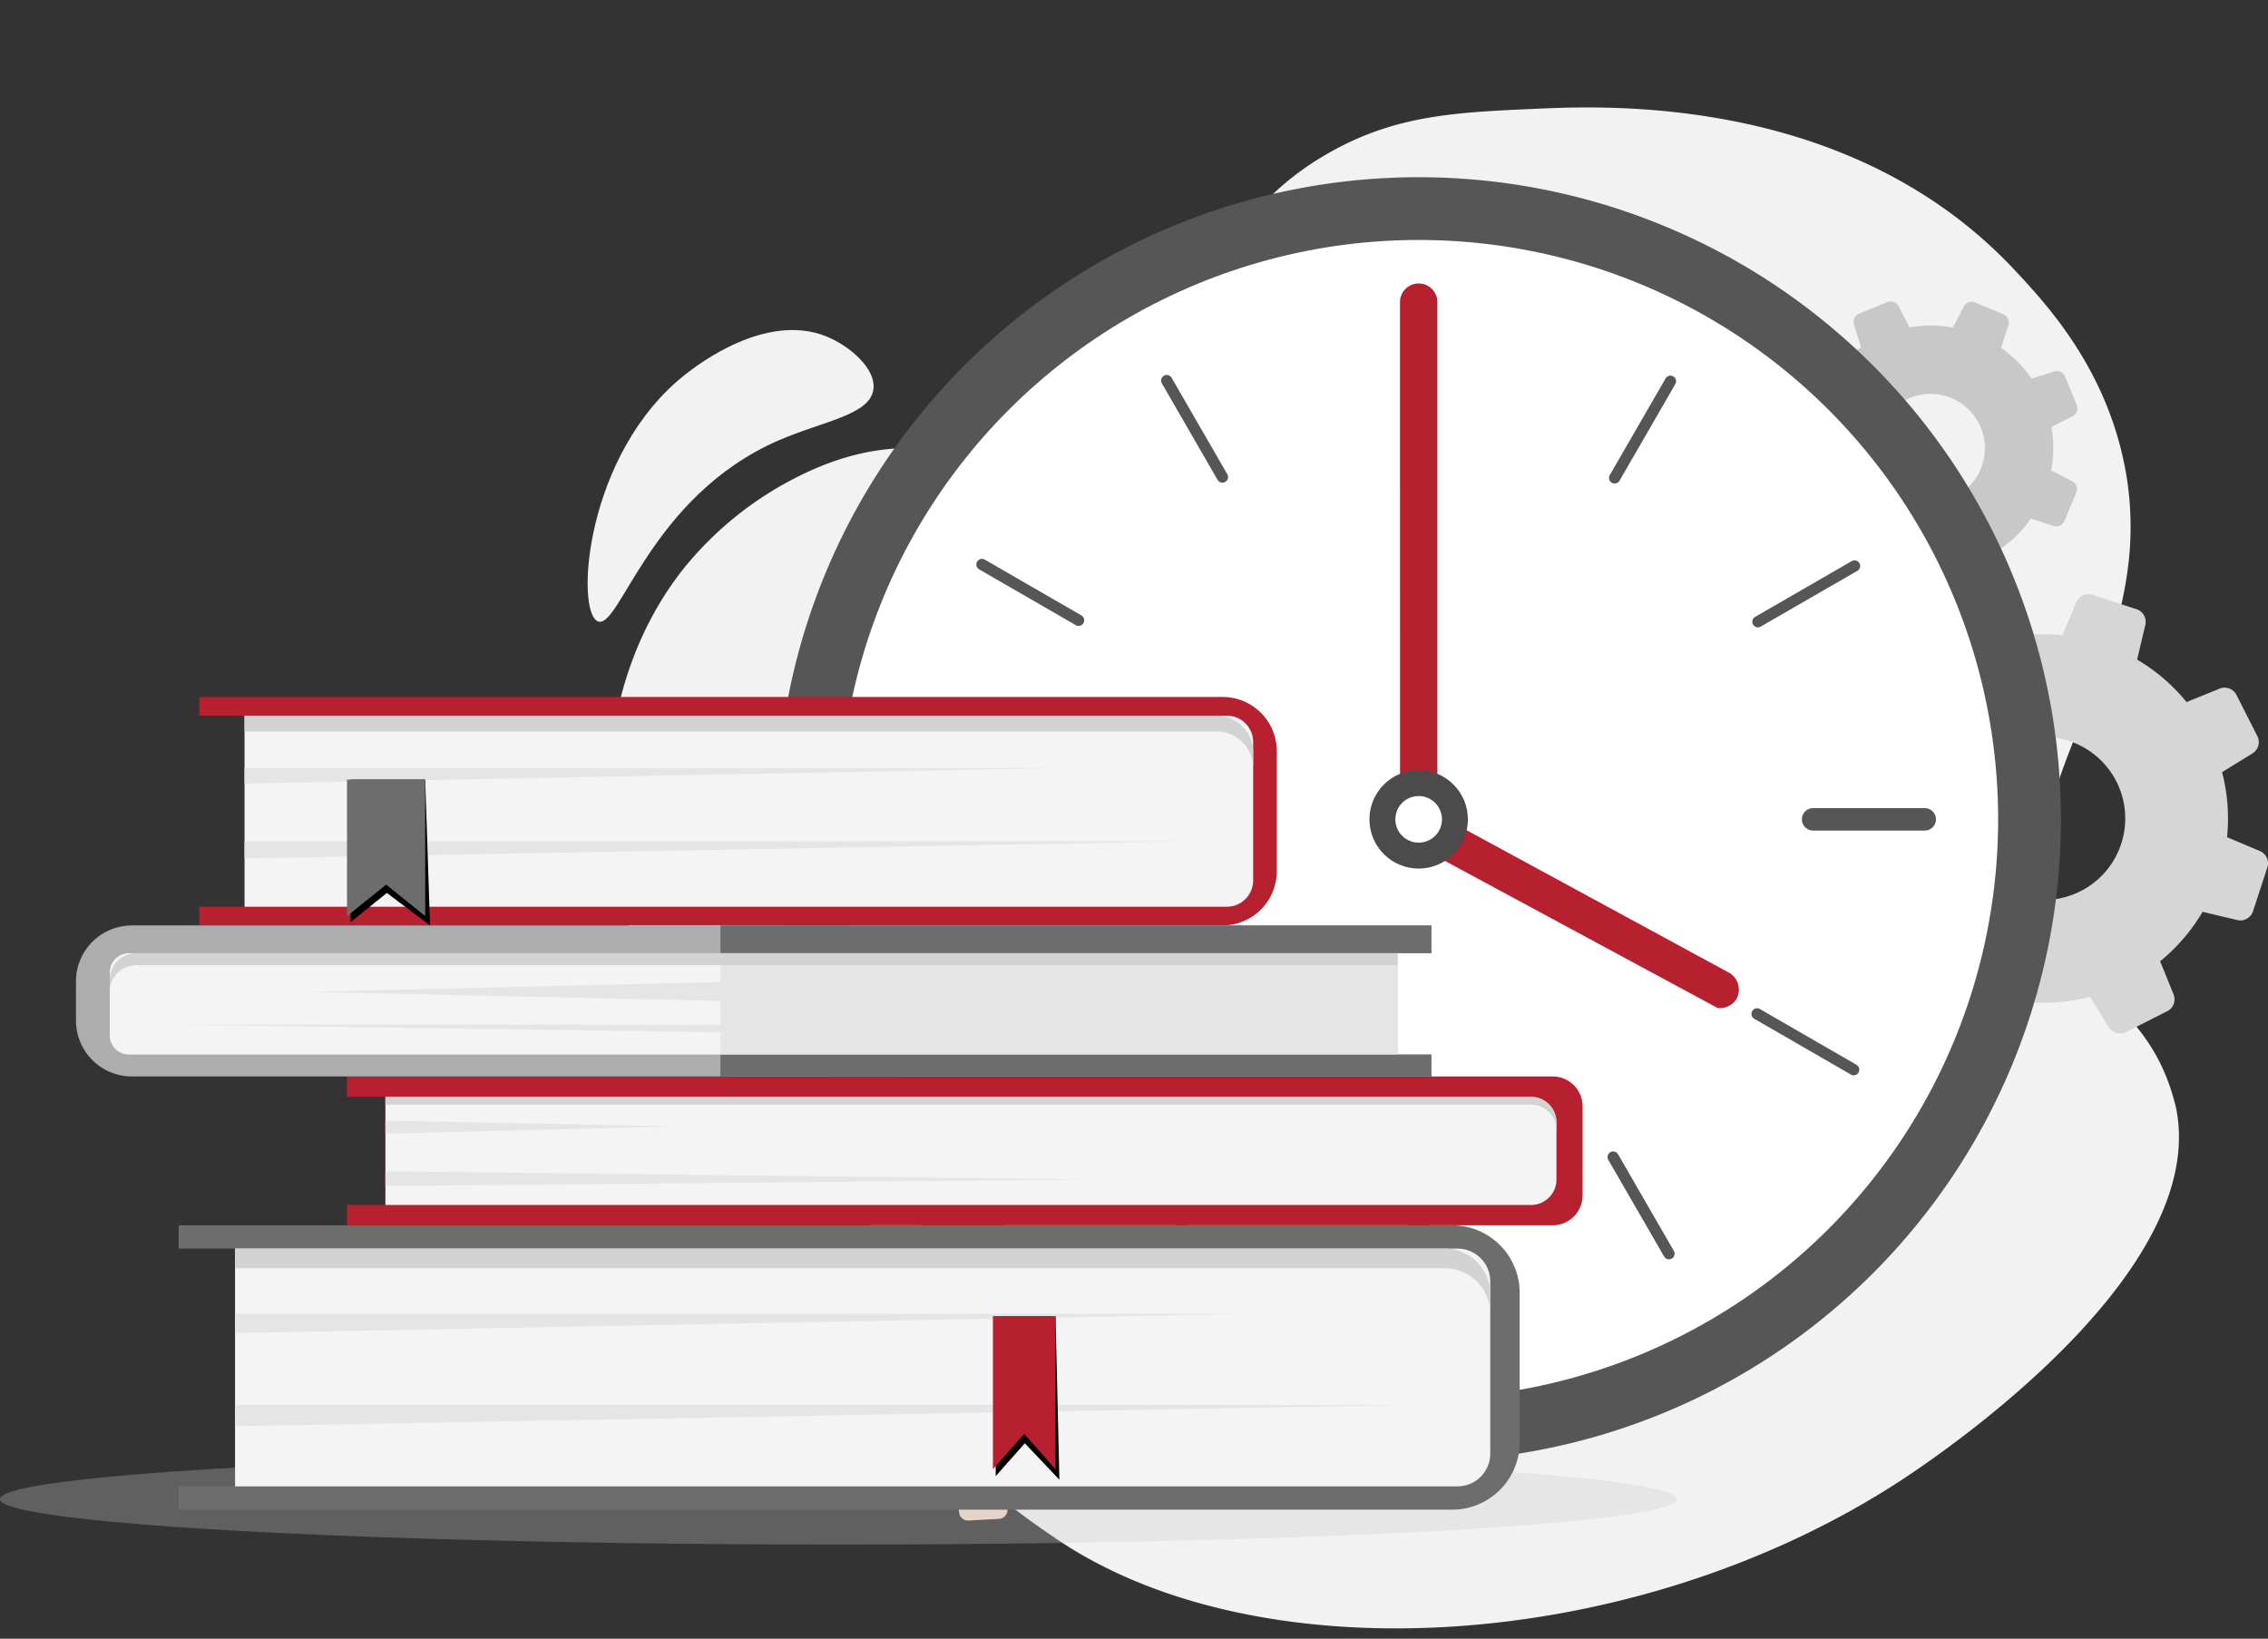
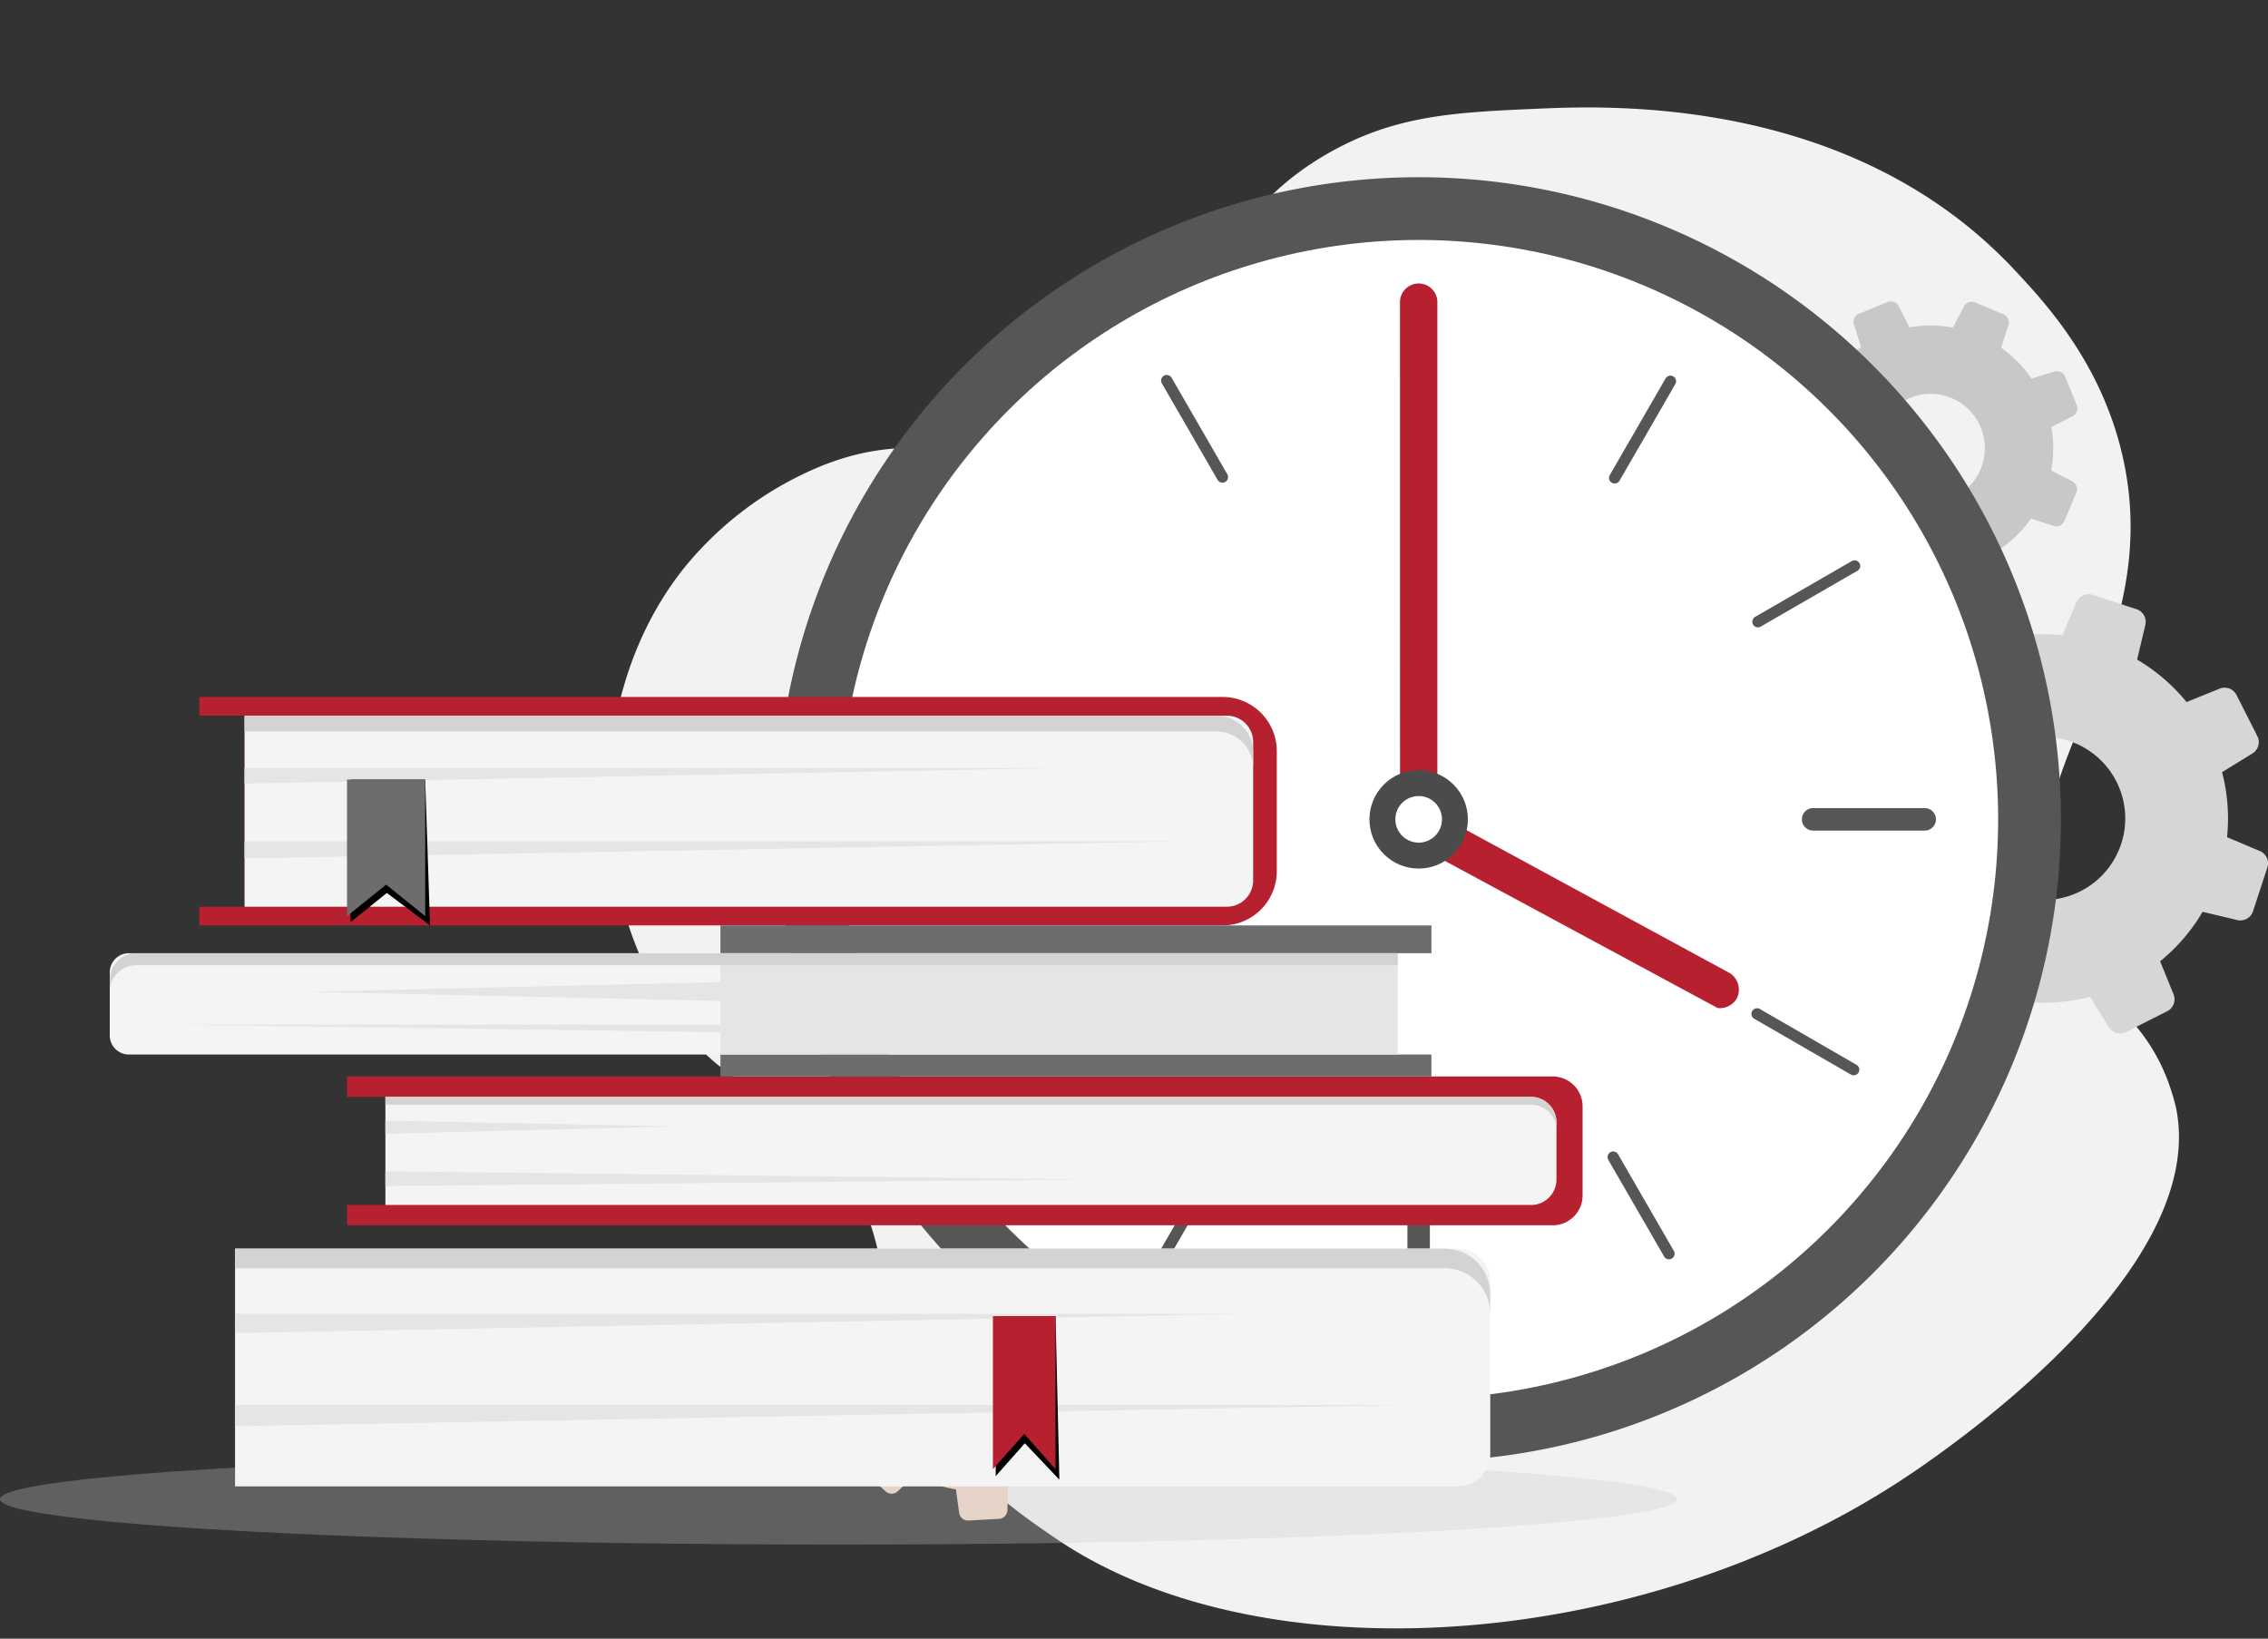
<svg xmlns="http://www.w3.org/2000/svg" width="341.804" height="247.009" viewBox="0 0 341.804 247.009">
  <rect x="0" y="0" width="341.804" height="247.009" fill="#333333" stroke="none" />
  <g id="Group_11490" data-name="Group 11490" transform="translate(-85 -1577.5)">
    <g id="Group_11487" data-name="Group 11487" transform="translate(173.561 1577.5)" style="mix-blend-mode: normal;isolation: isolate">
      <g id="Group_11471" data-name="Group 11471" transform="translate(0 16.199)">
        <path id="Path_19114" data-name="Path 19114" d="M108.851,277.914c5.641,8.282,12.253,12.793,17.521,16.387,30.613,20.885,87.131,17.353,127.024-8.5,4.81-3.117,47.047-31.074,41.817-56.435-3.418-14.189-12.371-16.091-17.433-26.129-10.9-21.607,16.518-40.689,9.391-72.034-3.2-14.064-11.649-23.127-16.212-28.02C246.279,76.719,209.474,78.342,198.977,78.8c-12.2.538-21.028.927-30.892,6.355-23.134,12.732-18.765,34.916-39.065,43.179-14.724,5.993-23.04-3.227-41.258,5.807A52.03,52.03,0,0,0,70.33,148.08c-16.242,20.433-14.28,52.6.74,70.467,8.735,10.387,13.964,6.515,21.976,17.721C103.43,250.791,98.021,262.011,108.851,277.914Z" transform="translate(-55.836 -78.611)" fill="#f2f2f2" />
-         <path id="Path_19116" data-name="Path 19116" d="M69.551,131.352c-15.311,11.9-16.8,35.9-13.347,37.347,3.269,1.369,7.818-18.821,27.224-27.269,6.711-2.922,13.764-3.814,14.3-7.688.435-3.118-3.571-6.588-7.146-8.015C81.47,122.086,71.141,130.117,69.551,131.352Z" transform="translate(-54.662 -91.239)" fill="#f2f2f2" />
      </g>
      <path id="Path_19117" data-name="Path 19117" d="M248.9,97.307l1.652-3.17a18.379,18.379,0,0,0,6.538.028l1.625,3.187a1.336,1.336,0,0,0,1.7.631l4.278-1.75a1.334,1.334,0,0,0,.769-1.638l-1.074-3.413a18.347,18.347,0,0,0,4.646-4.6l3.4,1.105a1.337,1.337,0,0,0,1.645-.754l1.788-4.261a1.337,1.337,0,0,0-.614-1.7l-3.17-1.652a18.379,18.379,0,0,0,.028-6.538l3.187-1.624a1.337,1.337,0,0,0,.631-1.7l-1.749-4.278a1.337,1.337,0,0,0-1.638-.769l-3.413,1.074a18.348,18.348,0,0,0-4.6-4.646l1.105-3.4a1.337,1.337,0,0,0-.754-1.645l-4.261-1.788a1.337,1.337,0,0,0-1.7.615l-1.652,3.17a18.363,18.363,0,0,0-6.538-.028L249.1,54.576a1.336,1.336,0,0,0-1.7-.63L243.126,55.7a1.336,1.336,0,0,0-.769,1.638l1.074,3.413a18.36,18.36,0,0,0-4.646,4.6l-3.4-1.1a1.335,1.335,0,0,0-1.644.753l-1.789,4.262a1.335,1.335,0,0,0,.615,1.7l3.17,1.652a18.363,18.363,0,0,0-.028,6.538l-3.187,1.625a1.336,1.336,0,0,0-.63,1.7l1.749,4.278a1.336,1.336,0,0,0,1.638.769l3.413-1.075a18.363,18.363,0,0,0,4.6,4.647l-1.1,3.4a1.336,1.336,0,0,0,.753,1.645l4.262,1.788A1.336,1.336,0,0,0,248.9,97.307ZM246.366,72.8a8.18,8.18,0,1,1,4.377,10.708A8.179,8.179,0,0,1,246.366,72.8Z" transform="translate(-51.513 -8.415)" fill="#c8c8c8" />
      <path id="Path_19118" data-name="Path 19118" d="M280.394,102.484l4.948,2.09a27.6,27.6,0,0,0,.752,9.8l-4.578,2.82a2.008,2.008,0,0,0-.738,2.617l3.139,6.2a2.008,2.008,0,0,0,2.547.953l4.981-2.023a27.6,27.6,0,0,0,7.454,6.4l-1.242,5.226a2.009,2.009,0,0,0,1.329,2.373l6.6,2.161a2.008,2.008,0,0,0,2.475-1.127l2.09-4.949a27.6,27.6,0,0,0,9.8-.752l2.82,4.578a2.007,2.007,0,0,0,2.617.738l6.2-3.139a2.008,2.008,0,0,0,.952-2.547l-2.023-4.981a27.592,27.592,0,0,0,6.4-7.454l5.227,1.242a2.008,2.008,0,0,0,2.372-1.328l2.162-6.6a2.007,2.007,0,0,0-1.127-2.474l-4.948-2.09a27.605,27.605,0,0,0-.752-9.8l4.578-2.82a2.007,2.007,0,0,0,.738-2.616l-3.139-6.2a2.008,2.008,0,0,0-2.547-.953L334.5,89.853a27.6,27.6,0,0,0-7.454-6.4l1.242-5.227a2.008,2.008,0,0,0-1.329-2.372l-6.6-2.162a2.008,2.008,0,0,0-2.475,1.127l-2.09,4.949a27.6,27.6,0,0,0-9.8.751l-2.82-4.578a2.008,2.008,0,0,0-2.617-.737l-6.2,3.139a2.007,2.007,0,0,0-.953,2.546l2.023,4.982a27.58,27.58,0,0,0-6.4,7.454L283.8,92.081a2.007,2.007,0,0,0-2.372,1.328l-2.162,6.6A2.008,2.008,0,0,0,280.394,102.484Zm36.4-6.772a12.292,12.292,0,1,1-15.507,7.855A12.291,12.291,0,0,1,316.8,95.712Z" transform="translate(-93.531 15.975)" fill="#d6d6d6" />
      <path id="Path_19119" data-name="Path 19119" d="M131.294,352.971l.1-3.573a18.37,18.37,0,0,0,5.9-2.829l2.852,2.159a1.336,1.336,0,0,0,1.8-.173l3.086-3.441a1.335,1.335,0,0,0-.023-1.809l-2.456-2.6a18.371,18.371,0,0,0,2.173-6.167l3.541-.49a1.336,1.336,0,0,0,1.151-1.4l-.251-4.615a1.337,1.337,0,0,0-1.3-1.263l-3.573-.1a18.376,18.376,0,0,0-2.828-5.9l2.159-2.852a1.336,1.336,0,0,0-.173-1.8l-3.441-3.086a1.335,1.335,0,0,0-1.809.023l-2.6,2.456a18.345,18.345,0,0,0-6.166-2.173l-.49-3.541a1.336,1.336,0,0,0-1.4-1.151l-4.615.251a1.335,1.335,0,0,0-1.263,1.3l-.1,3.573a18.358,18.358,0,0,0-5.894,2.828l-2.853-2.159a1.336,1.336,0,0,0-1.8.174l-3.086,3.441a1.337,1.337,0,0,0,.023,1.809l2.456,2.6a18.369,18.369,0,0,0-2.172,6.167l-3.541.49a1.337,1.337,0,0,0-1.151,1.4l.251,4.615a1.335,1.335,0,0,0,1.3,1.263l3.573.1a18.359,18.359,0,0,0,2.829,5.894l-2.159,2.852a1.336,1.336,0,0,0,.173,1.8l3.441,3.086a1.337,1.337,0,0,0,1.809-.023l2.6-2.456a18.369,18.369,0,0,0,6.167,2.172l.49,3.541a1.336,1.336,0,0,0,1.4,1.151l4.615-.251A1.337,1.337,0,0,0,131.294,352.971Zm-12.978-20.943a8.18,8.18,0,1,1,8.612,7.723A8.18,8.18,0,0,1,118.316,332.027Z" transform="translate(-68.03 -125.316)" fill="#efd8c5" />
      <g id="Group_11476" data-name="Group 11476" transform="translate(1.738 0)">
        <path id="Path_19159" data-name="Path 19159" d="M96.792,0A96.792,96.792,0,1,1,0,96.792,96.792,96.792,0,0,1,96.792,0Z" transform="translate(26.713 26.713)" fill="#565656" />
        <circle id="Ellipse_730" data-name="Ellipse 730" cx="87.331" cy="87.331" r="87.331" transform="translate(0 123.504) rotate(-45)" fill="#fff" />
        <g id="Group_11474" data-name="Group 11474" transform="translate(45.545 45.546)">
          <path id="Path_19124" data-name="Path 19124" d="M182.858,150.336a.846.846,0,0,1-.734-.424l-8.407-14.562a.847.847,0,0,1,1.467-.846l8.407,14.561a.847.847,0,0,1-.733,1.271Z" transform="translate(-134.47 -123.126)" fill="#565656" />
-           <path id="Path_19125" data-name="Path 19125" d="M150.7,182.367a.844.844,0,0,1-.423-.113l-14.561-8.407a.847.847,0,0,1,.847-1.468l14.561,8.408a.847.847,0,0,1-.424,1.58Z" transform="translate(-123.993 -133.568)" fill="#565656" />
-           <path id="Path_19126" data-name="Path 19126" d="M135.964,275.294a.847.847,0,0,1-.424-1.58l14.561-8.407a.847.847,0,1,1,.847,1.467l-14.562,8.408A.846.846,0,0,1,135.964,275.294Z" transform="translate(-123.945 -158.979)" fill="#565656" />
          <path id="Path_19127" data-name="Path 19127" d="M174.147,311.29a.847.847,0,0,1-.733-1.27l8.408-14.561a.847.847,0,0,1,1.467.847l-8.407,14.561A.846.846,0,0,1,174.147,311.29Z" transform="translate(-134.387 -167.139)" fill="#565656" />
          <path id="Path_19128" data-name="Path 19128" d="M275.483,311.465a.847.847,0,0,1-.735-.424l-8.408-14.562a.847.847,0,0,1,1.468-.847l8.407,14.562a.847.847,0,0,1-.732,1.271Z" transform="translate(-159.798 -167.187)" fill="#565656" />
          <path id="Path_19129" data-name="Path 19129" d="M311.478,275.6a.84.84,0,0,1-.423-.113l-14.561-8.407a.847.847,0,1,1,.847-1.468l14.561,8.408a.847.847,0,0,1-.424,1.58Z" transform="translate(-167.958 -159.061)" fill="#565656" />
          <path id="Path_19130" data-name="Path 19130" d="M297.092,182.669a.847.847,0,0,1-.424-1.58l14.562-8.407a.847.847,0,1,1,.847,1.467l-14.562,8.407A.84.84,0,0,1,297.092,182.669Z" transform="translate(-168.006 -133.65)" fill="#565656" />
          <path id="Path_19131" data-name="Path 19131" d="M267.376,150.511a.847.847,0,0,1-.733-1.27l8.408-14.561a.847.847,0,1,1,1.467.847l-8.408,14.561A.844.844,0,0,1,267.376,150.511Z" transform="translate(-159.881 -123.174)" fill="#565656" />
          <path id="Path_19132" data-name="Path 19132" d="M226.4,139.2a1.694,1.694,0,0,1-1.694-1.694V120.7a1.694,1.694,0,1,1,3.388,0v16.814A1.694,1.694,0,0,1,226.4,139.2Z" transform="translate(-148.445 -119.003)" fill="#565656" />
          <path id="Path_19133" data-name="Path 19133" d="M138.249,227.36H121.435a1.694,1.694,0,0,1,0-3.388h16.814a1.694,1.694,0,0,1,0,3.388Z" transform="translate(-119.741 -147.707)" fill="#565656" />
          <path id="Path_19134" data-name="Path 19134" d="M226.4,326a1.694,1.694,0,0,1-1.694-1.694V307.493a1.694,1.694,0,0,1,3.388,0v16.814A1.694,1.694,0,0,1,226.4,326Z" transform="translate(-148.445 -170.083)" fill="#565656" />
          <path id="Path_19135" data-name="Path 19135" d="M325.045,227.36H308.232a1.694,1.694,0,0,1,0-3.388h16.814a1.694,1.694,0,1,1,0,3.388Z" transform="translate(-170.821 -147.707)" fill="#565656" />
        </g>
      </g>
    </g>
    <path id="Path_19160" data-name="Path 19160" d="M272.892,219.094,228.8,195.147V118.036a2.817,2.817,0,1,0-5.631,0s.007,78.757.01,80.488l47.851,25.813a2.919,2.919,0,0,0,2.939-1.525A2.954,2.954,0,0,0,272.892,219.094Z" transform="translate(72.821 1505.102)" fill="#b7202e" />
    <g id="Group_11488" data-name="Group 11488" transform="translate(288.312 1690.512)">
      <circle id="Ellipse_731" data-name="Ellipse 731" cx="7.419" cy="7.419" r="7.419" transform="translate(0 10.492) rotate(-45)" fill="#4b4b4b" />
      <path id="Path_19137" data-name="Path 19137" d="M229.231,224.982a3.511,3.511,0,1,1-3.511-3.511A3.511,3.511,0,0,1,229.231,224.982Z" transform="translate(-215.229 -214.49)" fill="#fff" />
    </g>
    <g id="Group_11489" data-name="Group 11489" transform="translate(85 1682.56)">
      <ellipse id="Ellipse_732" data-name="Ellipse 732" cx="126.385" cy="6.844" rx="126.385" ry="6.844" transform="translate(0 114.073)" fill="#cdc9cd" opacity="0.3" style="mix-blend-mode: multiply;isolation: isolate" />
      <g id="Group_11485" data-name="Group 11485" transform="translate(11.45 0)">
        <g id="Group_11479" data-name="Group 11479" transform="translate(15.477 79.641)">
-           <path id="Path_19138" data-name="Path 19138" d="M393.754,300.115H201.82v3.51h8.5v35.839h-8.5v3.51H393.754a10.165,10.165,0,0,0,10.165-10.165V310.28A10.165,10.165,0,0,0,393.754,300.115Z" transform="translate(-201.82 -300.115)" fill="#6d6d6d" />
          <path id="Rectangle_6796" data-name="Rectangle 6796" d="M0,0H184.233a4.935,4.935,0,0,1,4.935,4.935V30.9a4.935,4.935,0,0,1-4.935,4.935H0a0,0,0,0,1,0,0V0A0,0,0,0,1,0,0Z" transform="translate(8.498 3.51)" fill="#f4f4f4" />
          <path id="Path_19139" data-name="Path 19139" d="M390.23,302.638h-182.3v2.957h182.3a6.866,6.866,0,0,1,6.866,6.865V309.5A6.866,6.866,0,0,0,390.23,302.638Z" transform="translate(-199.43 -299.128)" fill="#d3d3d3" />
          <path id="Path_19140" data-name="Path 19140" d="M207.928,309.7h152.59l-152.59,2.908Z" transform="translate(-199.43 -296.365)" fill="#e5e5e5" />
          <path id="Path_19141" data-name="Path 19141" d="M207.928,319.577H384.411l-176.482,3.2Z" transform="translate(-199.43 -292.499)" fill="#e5e5e5" />
        </g>
        <g id="Group_11480" data-name="Group 11480" transform="translate(18.582)">
          <path id="Path_19142" data-name="Path 19142" d="M366.442,251.039v18.1a8.168,8.168,0,0,1-8.166,8.166H204.052V274.49h6.829v-28.8h-6.829v-2.819H358.276A8.164,8.164,0,0,1,366.442,251.039Z" transform="translate(-204.052 -242.873)" fill="#b7202e" />
          <path id="Rectangle_6797" data-name="Rectangle 6797" d="M0,0H148.036A3.965,3.965,0,0,1,152,3.965V24.832a3.965,3.965,0,0,1-3.965,3.965H0a0,0,0,0,1,0,0V0A0,0,0,0,1,0,0Z" transform="translate(6.827 2.818)" fill="#f4f4f4" />
          <path id="Path_19143" data-name="Path 19143" d="M355.444,244.9H208.959v2.375H355.444a5.517,5.517,0,0,1,5.517,5.517v-2.375A5.517,5.517,0,0,0,355.444,244.9Z" transform="translate(-202.132 -242.081)" fill="#d3d3d3" />
          <path id="Path_19144" data-name="Path 19144" d="M208.959,250.57h122.61l-122.61,2.337Z" transform="translate(-202.132 -239.861)" fill="#e5e5e5" />
          <path id="Path_19145" data-name="Path 19145" d="M208.959,258.509H350.767l-141.808,2.573Z" transform="translate(-202.132 -236.755)" fill="#e5e5e5" />
        </g>
        <g id="Group_11481" data-name="Group 11481" transform="translate(40.847 57.209)">
          <path id="Path_19146" data-name="Path 19146" d="M406.265,288.5V301.92a4.5,4.5,0,0,1-4.5,4.5H220.055v-3.066h5.788v-16.3h-5.788v-3.069H401.762A4.5,4.5,0,0,1,406.265,288.5Z" transform="translate(-220.055 -283.992)" fill="#b7202e" />
          <path id="Path_19147" data-name="Path 19147" d="M400.7,290.039v8.614a3.839,3.839,0,0,1-3.84,3.841H224.215V286.2H396.857A3.84,3.84,0,0,1,400.7,290.039Z" transform="translate(-218.427 -283.129)" fill="#f4f4f4" />
          <path id="Path_19148" data-name="Path 19148" d="M396.857,286.2H224.215v1.17H396.857a3.84,3.84,0,0,1,3.84,3.841v-1.17A3.84,3.84,0,0,0,396.857,286.2Z" transform="translate(-218.427 -283.129)" fill="#d3d3d3" />
          <path id="Path_19149" data-name="Path 19149" d="M224.215,288.773l43.844.862-43.844,1.108Z" transform="translate(-218.427 -282.121)" fill="#e5e5e5" />
          <path id="Path_19150" data-name="Path 19150" d="M224.215,294.261,330.5,295.492l-106.284.985Z" transform="translate(-218.427 -279.974)" fill="#e5e5e5" />
        </g>
        <g id="Group_11482" data-name="Group 11482" transform="translate(0 34.435)">
-           <path id="Path_19151" data-name="Path 19151" d="M389.88,287.082V271.811h5.091v-4.188H199.133a8.437,8.437,0,0,0-8.437,8.437v5.895a8.437,8.437,0,0,0,8.437,8.437H394.971v-3.31Z" transform="translate(-190.696 -267.623)" fill="#adadad" />
          <path id="Rectangle_6798" data-name="Rectangle 6798" d="M2.879,0H194.094a0,0,0,0,1,0,0V15.271a0,0,0,0,1,0,0H2.879A2.879,2.879,0,0,1,0,12.393V2.879A2.879,2.879,0,0,1,2.879,0Z" transform="translate(5.091 4.188)" fill="#f4f4f4" />
          <rect id="Rectangle_6799" data-name="Rectangle 6799" width="107.151" height="4.187" transform="translate(97.124 0)" fill="#6d6d6d" />
          <rect id="Rectangle_6800" data-name="Rectangle 6800" width="107.151" height="3.309" transform="translate(97.124 19.459)" fill="#6d6d6d" />
          <rect id="Rectangle_6801" data-name="Rectangle 6801" width="102.061" height="15.271" transform="translate(97.124 4.188)" fill="#e5e5e5" />
          <path id="Path_19152" data-name="Path 19152" d="M198.361,270.633a4.006,4.006,0,0,0-4.006,4.006v1.806a4.006,4.006,0,0,1,4.006-4.006H388.448v-1.806Z" transform="translate(-189.264 -266.445)" fill="#d3d3d3" />
          <path id="Path_19153" data-name="Path 19153" d="M277.938,273.761l-61.989,1.46,61.989,1.385Z" transform="translate(-180.814 -265.221)" fill="#e5e5e5" />
          <path id="Path_19154" data-name="Path 19154" d="M283.988,278.364h-83.5l83.5,1.149Z" transform="translate(-186.864 -263.42)" fill="#e5e5e5" />
        </g>
        <g id="Group_11483" data-name="Group 11483" transform="translate(40.847 12.459)">
          <path id="Path_19155" data-name="Path 19155" d="M232.417,273.8l-6.507-4.894-5.477,4.412V251.828h11.258Z" transform="translate(-219.906 -251.828)" style="mix-blend-mode: soft-light;isolation: isolate" />
          <path id="Path_19156" data-name="Path 19156" d="M231.84,272.4l-5.893-4.747-5.893,4.747V251.828H231.84Z" transform="translate(-220.055 -251.828)" fill="#6d6d6d" />
        </g>
        <g id="Group_11484" data-name="Group 11484" transform="translate(138.189 93.335)">
          <path id="Path_19157" data-name="Path 19157" d="M299.918,334.606l-5.21-5.489-4.385,4.948V309.958h9.014Z" transform="translate(-289.901 -309.958)" style="mix-blend-mode: soft-light;isolation: isolate" />
          <path id="Path_19158" data-name="Path 19158" d="M299.456,333.03l-4.718-5.324-4.718,5.324V309.958h9.436Z" transform="translate(-290.019 -309.958)" fill="#b7202e" />
        </g>
      </g>
    </g>
  </g>
</svg>